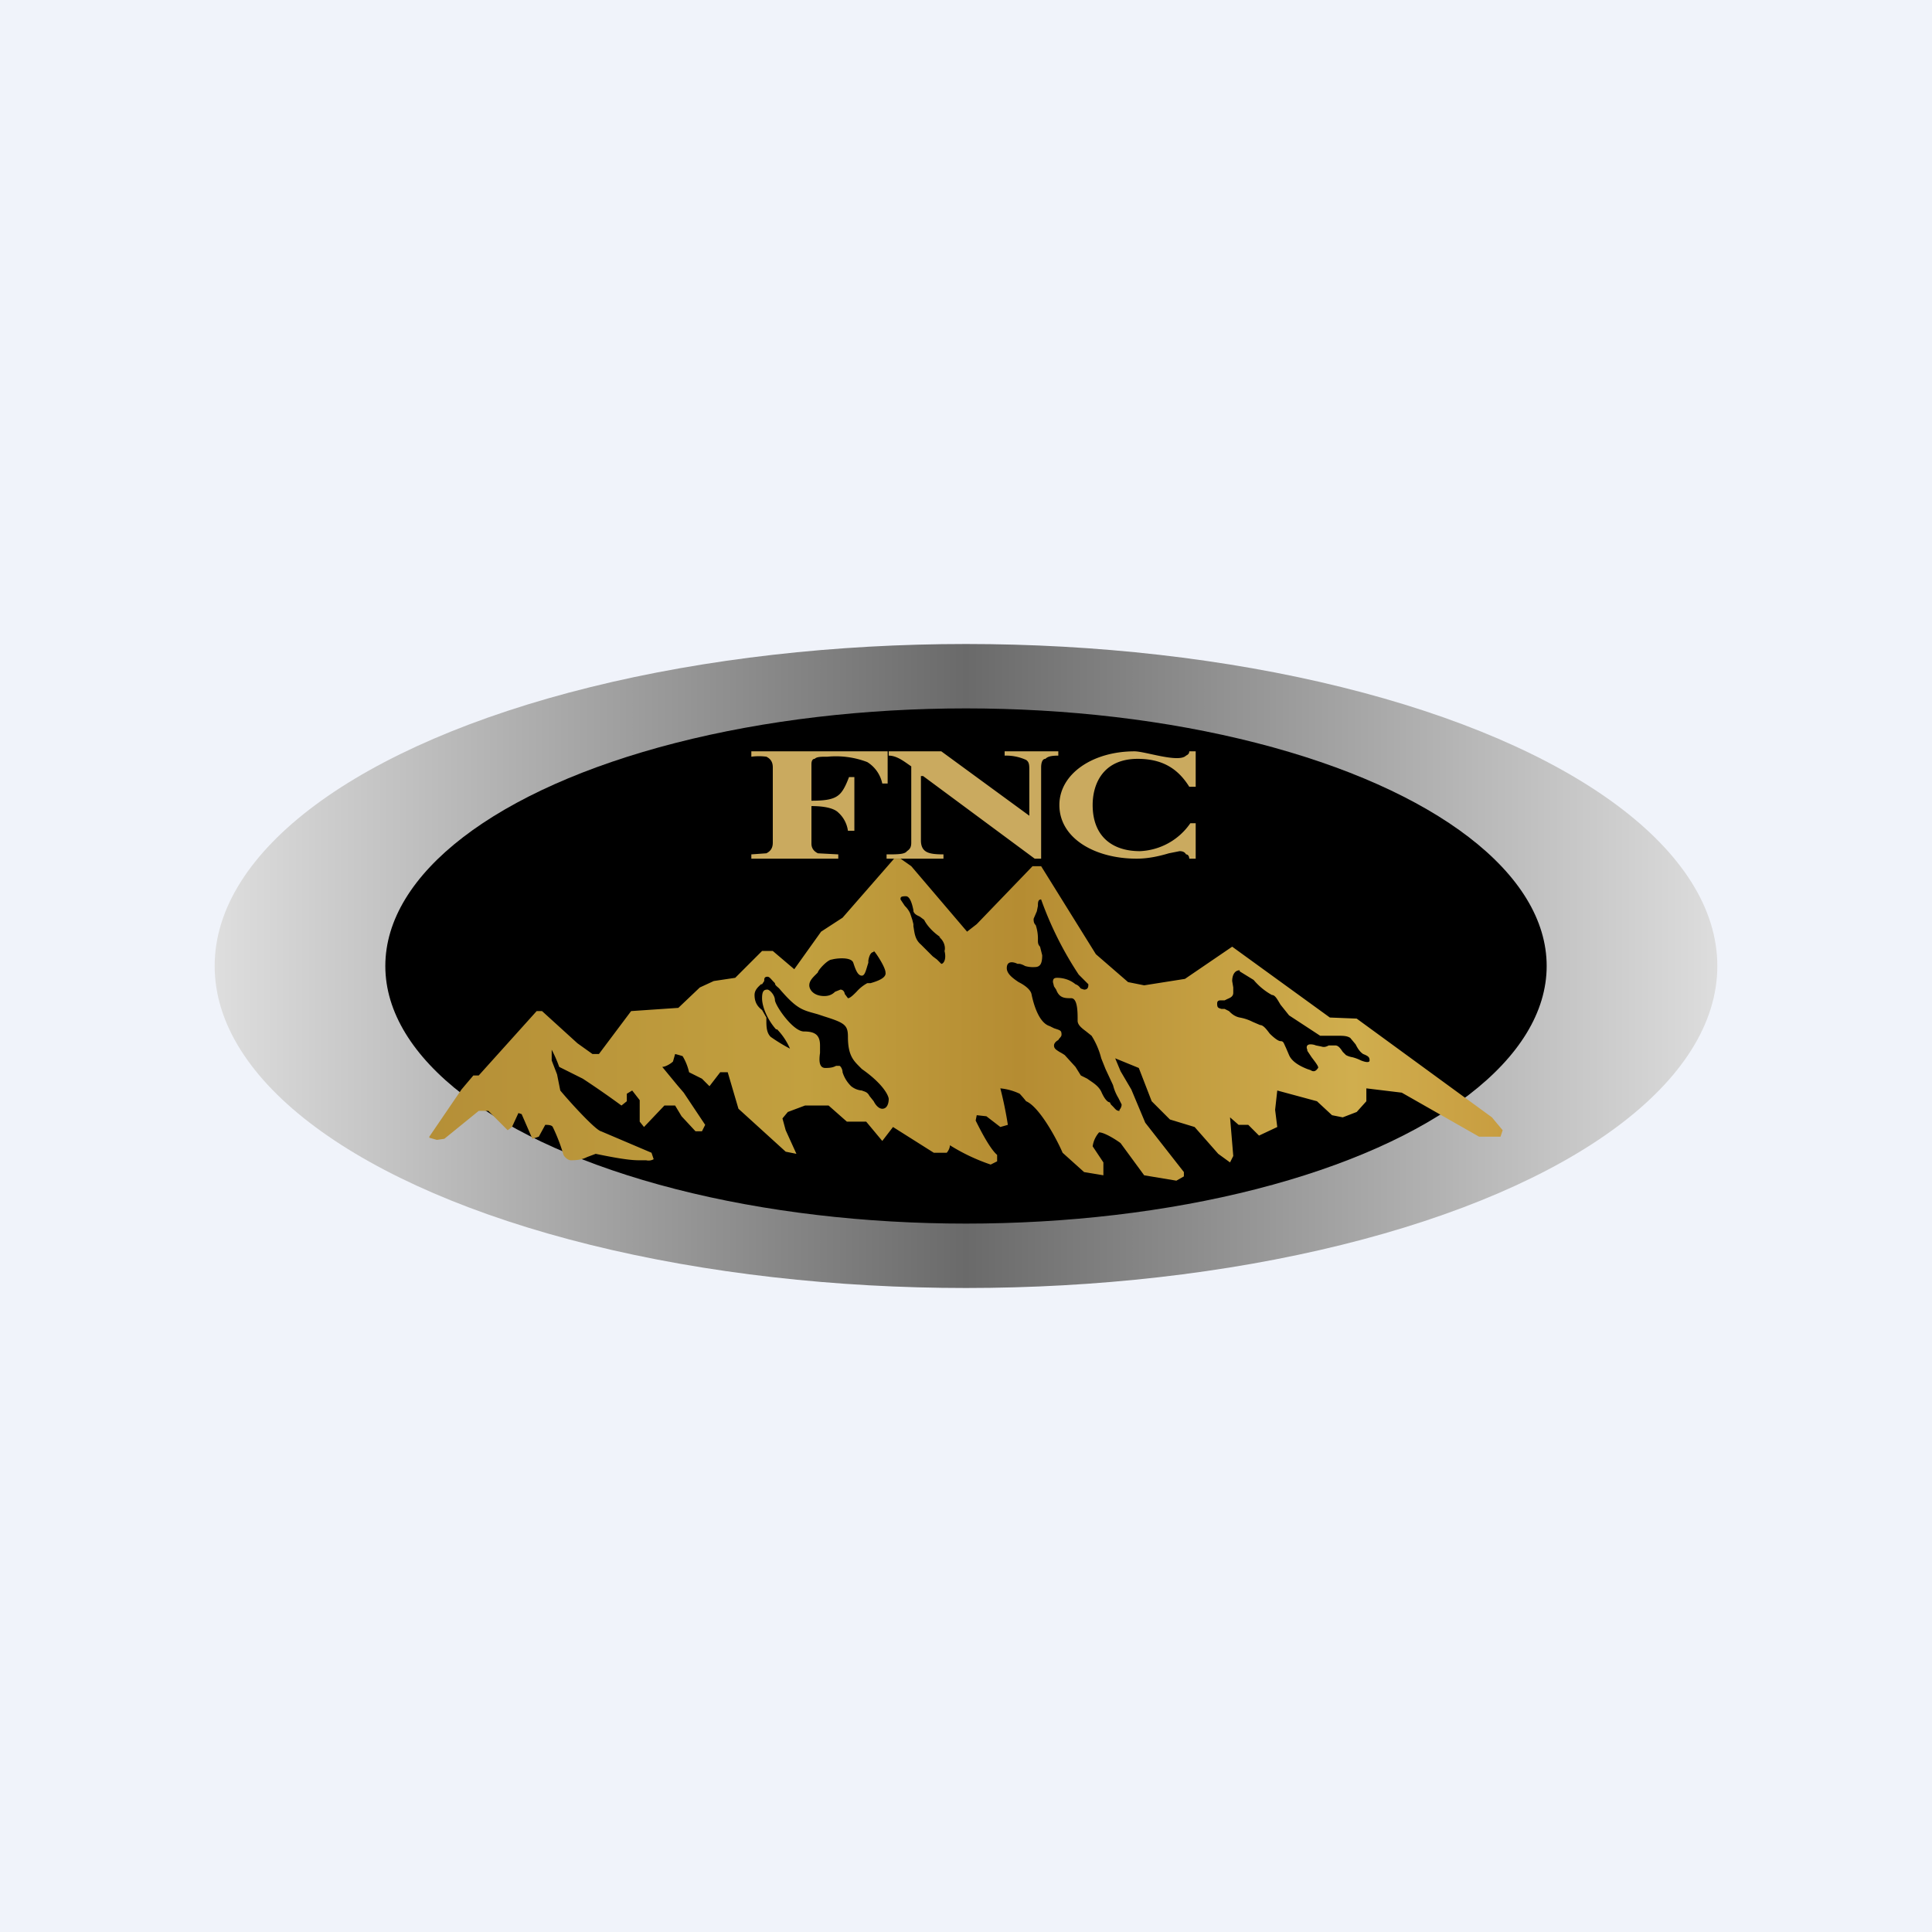
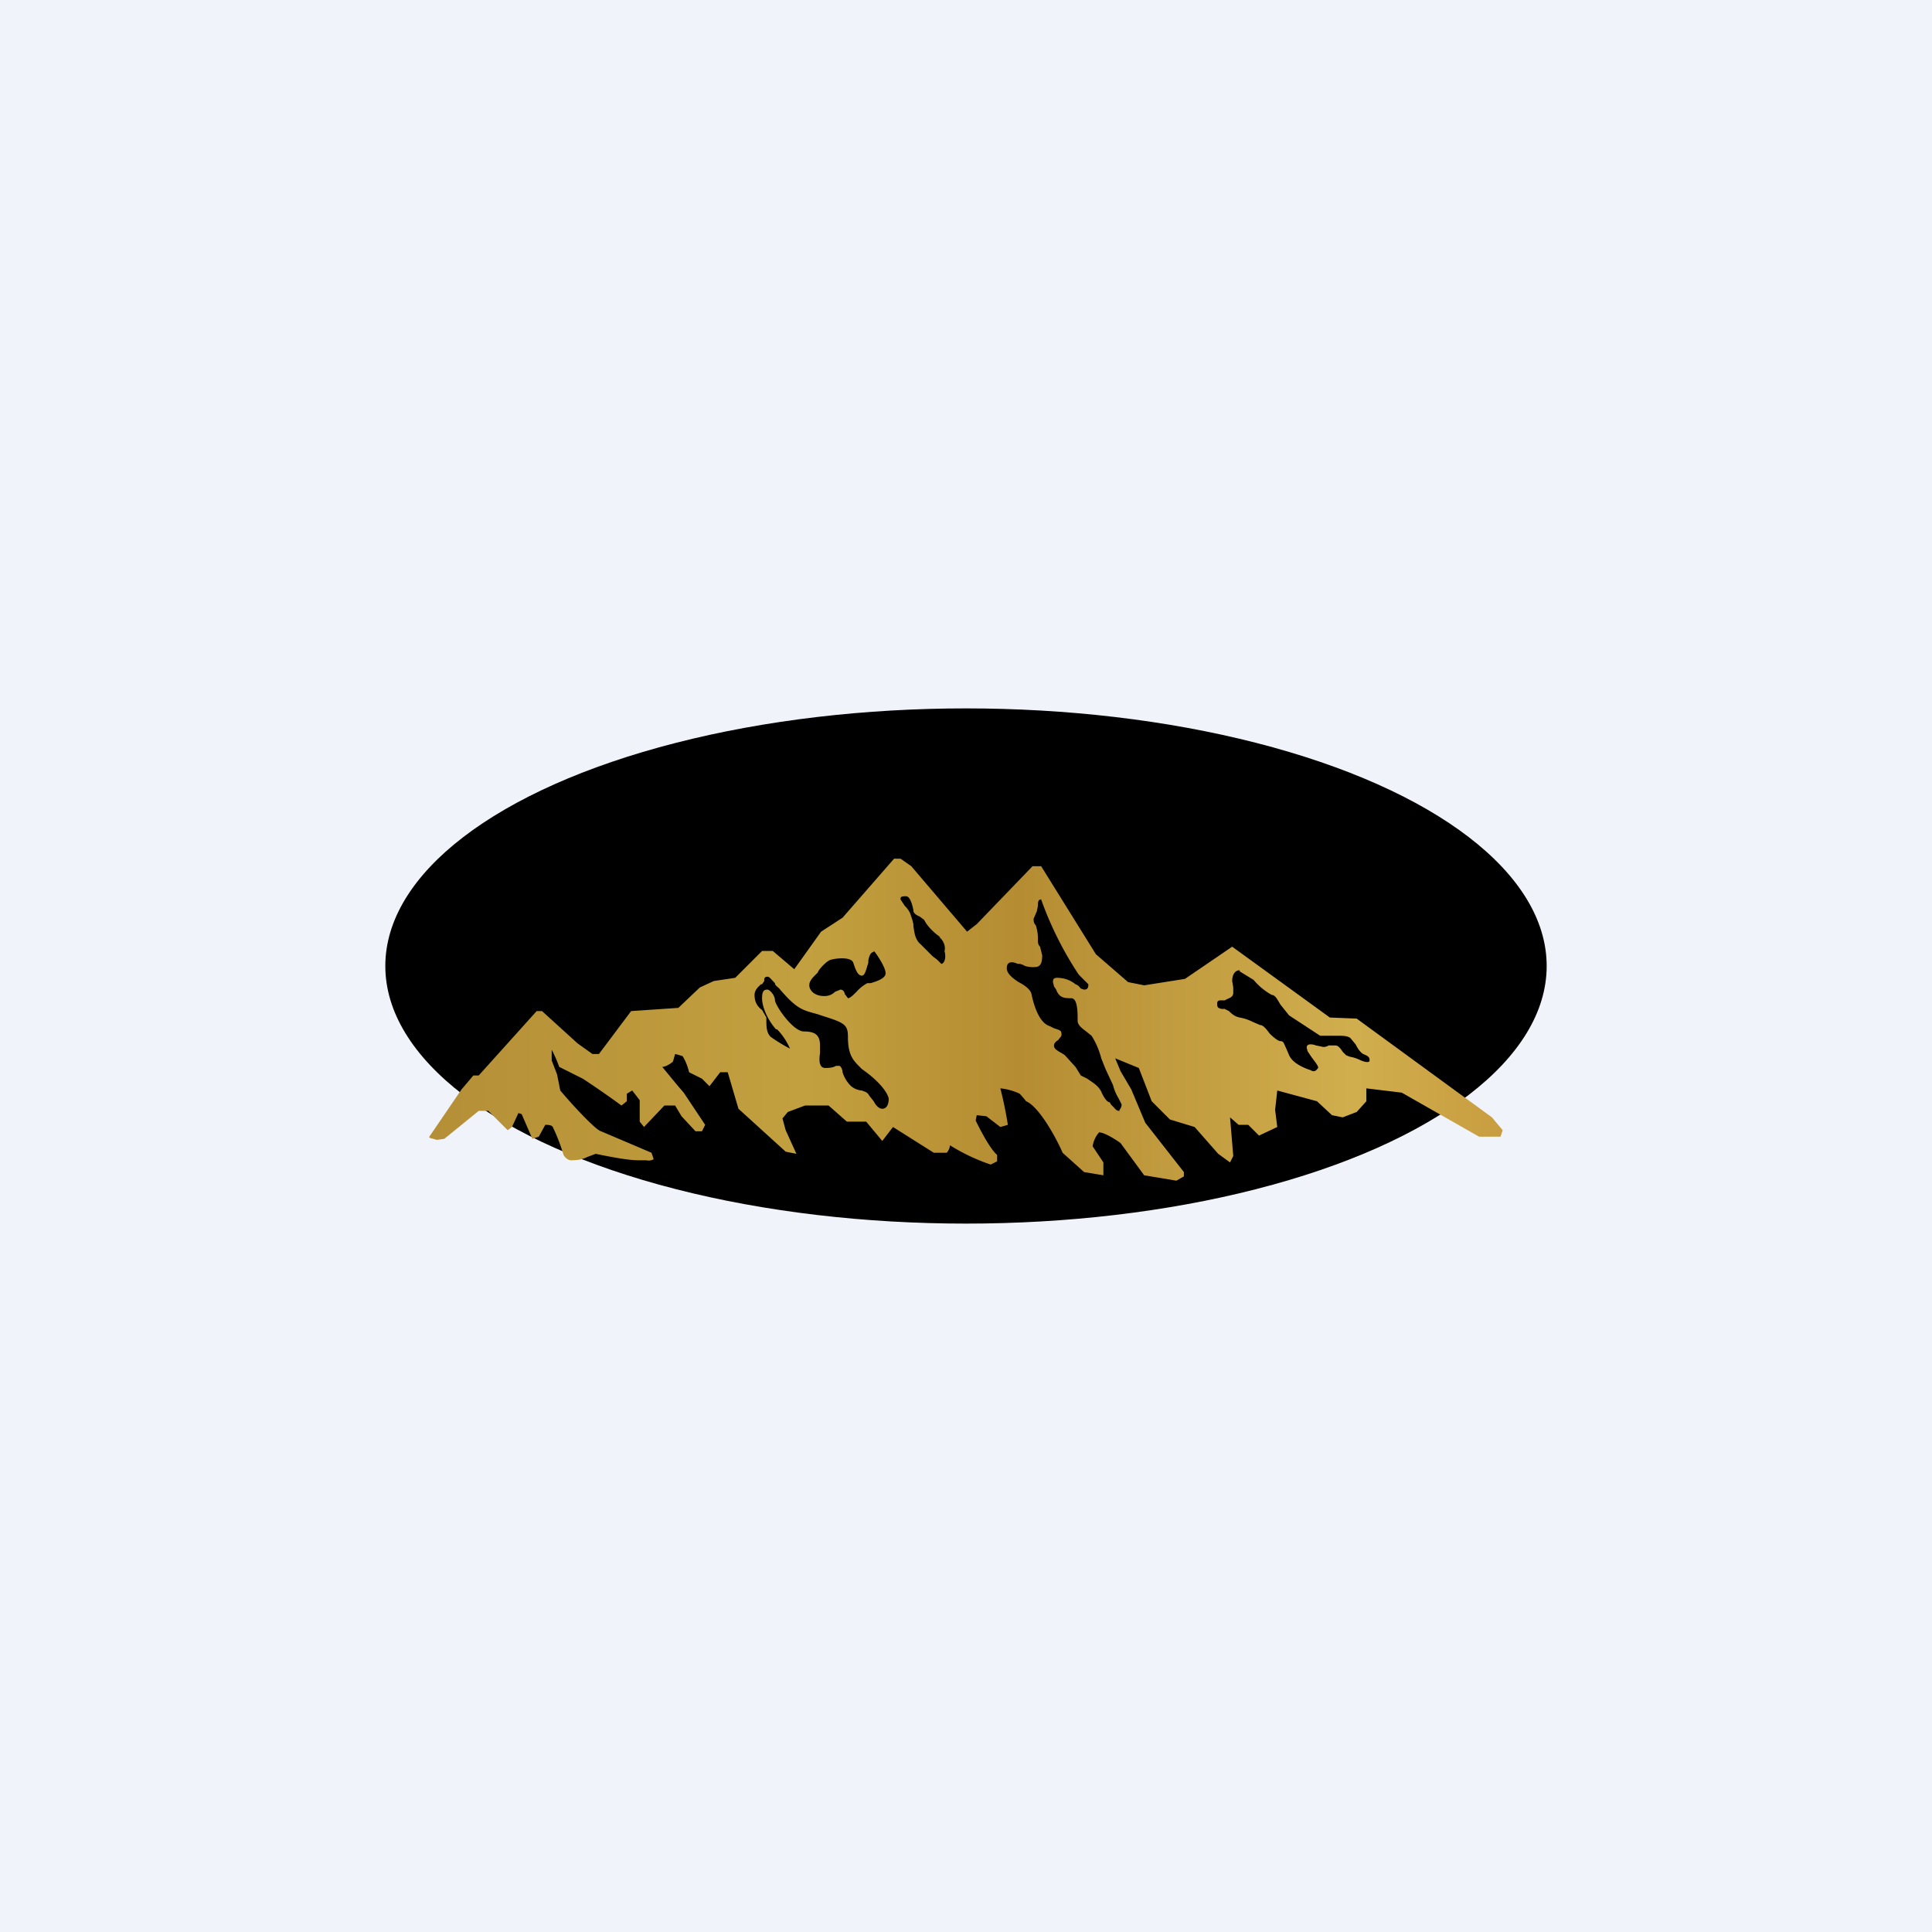
<svg xmlns="http://www.w3.org/2000/svg" width="18" height="18" viewBox="0 0 18 18">
  <path fill="#F0F3FA" d="M0 0h18v18H0z" />
-   <ellipse cx="9" cy="9" rx="7" ry="3" fill="url(#aldm1een0)" />
  <ellipse cx="9" cy="9" rx="5.41" ry="2.4" />
  <path fill-rule="evenodd" d="m4 10.59.3-.44.11-.13h.05l.54-.6h.05l.33.3.14.1h.06l.3-.4.44-.03.2-.19.13-.06.2-.03.25-.25h.1l.2.17.25-.35.2-.13.48-.55h.06l.1.07.52.61.09-.07.52-.54h.08l.51.82.3.26.15.03.38-.06.44-.3.91.66.25.01 1.26.92.1.12-.02.06h-.2l-.72-.41-.33-.04v.12l-.09.1-.13.05-.1-.02-.14-.13-.37-.1-.02.18.02.16-.17.08-.1-.1h-.09l-.08-.07.03.36-.03.06-.11-.08-.22-.25-.23-.07-.17-.17-.12-.31-.22-.09.05.12.1.17.13.31.36.46v.04l-.07.04-.3-.05-.22-.3c-.04-.03-.15-.1-.2-.1a.25.25 0 0 0-.06.13l.1.15v.12l-.18-.03-.2-.18c-.06-.14-.22-.43-.34-.48a1.04 1.04 0 0 0-.06-.07.54.54 0 0 0-.18-.05 3.53 3.53 0 0 1 .07.34l-.07.02-.13-.1-.09-.01-.01.05c.04.08.13.26.2.32v.06l-.06.03a1.8 1.8 0 0 1-.38-.18c0 .03-.02.06-.03.07H8.7l-.38-.24-.1.13-.15-.18h-.18l-.17-.15H7.5l-.16.06-.05.06.03.11.1.22-.1-.02-.44-.4-.1-.34h-.07l-.1.13-.07-.07-.12-.06a.51.51 0 0 0-.06-.15.94.94 0 0 0-.07-.02l-.02.07c-.02.02-.07.05-.1.05l.14.17.06.07.2.3-.03.06h-.06l-.13-.14-.06-.1h-.1l-.19.2-.04-.05v-.2l-.07-.09-.05.03v.07l-.05.04a8.48 8.48 0 0 0-.36-.25l-.22-.11a1.23 1.23 0 0 0-.07-.16v.1l.05.13.03.15c.1.12.33.37.38.38l.47.2.02.06s-.03.02-.07.01h-.07c-.06 0-.16-.01-.4-.06l-.08.03c-.04.02-.08.03-.15.03-.03 0-.06-.03-.07-.05a1.67 1.67 0 0 0-.1-.26c-.01-.02-.05-.02-.07-.02l-.06.11-.06.02-.1-.23-.03-.01-.06.13-.04.03-.18-.18h-.09l-.32.26-.07.01L4 10.6Zm7.55-1.54.13.08a.6.6 0 0 0 .17.14c.03 0 .05.04.08.09l.08.1.29.19H12.47c.04 0 .08 0 .11.02l.05.06c.02.04.04.07.07.09.05.02.06.03.06.06 0 .02-.03.02-.08 0a.4.4 0 0 0-.08-.03.19.19 0 0 1-.06-.02l-.03-.03c-.02-.03-.04-.06-.07-.06h-.06c-.02.01-.04.02-.07.01l-.05-.01a.13.13 0 0 0-.05-.01c-.04 0-.04.03-.03.05v.01l.04.06c.03.04.07.09.06.1-.02.03-.04.04-.07.02l-.03-.01c-.05-.02-.14-.06-.17-.13l-.03-.07c-.02-.04-.02-.06-.05-.06-.02 0-.06-.03-.1-.07-.03-.04-.06-.08-.09-.08l-.07-.03a.43.43 0 0 0-.12-.04c-.05-.01-.08-.04-.1-.06l-.04-.02h-.03c-.03-.01-.04-.01-.04-.05 0-.03.02-.03.04-.03h.03l.02-.01c.02-.01.06-.02.06-.06V9.2l-.01-.06c0-.05.02-.1.07-.1Zm-2.8-.32c.05.04.06.1.05.13.02.08-.01.12-.03.12l-.04-.04-.04-.03-.02-.02-.02-.02-.07-.07c-.06-.05-.06-.12-.07-.17v-.02l-.01-.04-.02-.06a.23.23 0 0 0-.05-.07l-.04-.06c0-.02 0-.03.05-.03.04 0 .06.08.07.13v.01c.01.03.04.04.06.05l.04.03c.03.06.09.12.15.16Zm-.61.14c-.02 0-.04.02-.05.08v.02c-.02.06-.03.12-.06.12-.04 0-.06-.06-.08-.12-.02-.06-.17-.04-.2-.03-.04 0-.13.1-.13.12l-.02.02c-.03.03-.06.06-.06.1 0 .04.04.1.14.1.05 0 .08-.02.1-.04l.05-.02c.03 0 .04.03.04.04l.03.04c.02 0 .05-.03.08-.06a.37.37 0 0 1 .1-.08h.03c.07-.02.15-.05.14-.1 0-.05-.1-.2-.11-.2Zm-.9.72a.6.6 0 0 1 .12.18 1.58 1.58 0 0 1-.18-.11c-.04-.04-.04-.1-.04-.16v-.02l-.04-.07c-.04-.03-.07-.07-.07-.14 0-.05.04-.08.06-.1h.01l.02-.03c0-.02 0-.04.03-.04.02 0 .03.02.07.06 0 .02.02.03.04.05.17.2.22.2.36.24l.06.02c.19.06.22.08.22.19 0 .17.05.22.11.28l.02.02c.2.14.25.25.25.28 0 .03-.01.09-.06.09-.03 0-.06-.03-.08-.07l-.04-.05c-.02-.04-.05-.04-.07-.05a.18.18 0 0 1-.1-.04.31.31 0 0 1-.08-.13c0-.03-.02-.06-.03-.06h-.03c-.02.01-.04.02-.1.02-.06 0-.06-.07-.05-.14v-.07c0-.1-.05-.13-.15-.13-.1 0-.26-.23-.27-.29 0-.05-.05-.1-.07-.1-.03 0-.05.01-.05.08 0 .08.05.2.13.29Zm3.19.75s.02-.02.02-.05l-.03-.06a.43.43 0 0 1-.05-.12l-.07-.15-.04-.1a.73.73 0 0 0-.09-.21l-.05-.04c-.04-.03-.08-.06-.08-.1V9.5c0-.07 0-.2-.06-.2s-.11 0-.14-.08l-.02-.03-.01-.04c0-.03.01-.04.04-.04.04 0 .11.01.17.06.03.01.04.03.05.04l.03.01c.04 0 .04-.03.04-.05l-.05-.05-.04-.04a3.24 3.24 0 0 1-.35-.7c-.03 0-.03.03-.03.06l-.01.05-.03.07c0 .02 0 .04.02.06a.4.4 0 0 1 .02.14c0 .02 0 .04.02.06l.02.08c0 .08-.02.11-.07.11A.26.26 0 0 1 9.55 9a.16.16 0 0 0-.05-.02h-.02c-.04-.02-.1-.03-.1.04 0 .05.05.09.11.13.06.03.11.07.12.11.02.1.07.27.17.3l.04.02c.06.02.07.02.07.06 0 .02-.02.03-.03.05-.02.01-.04.03-.04.05 0 .03.02.04.05.06a.5.5 0 0 1 .05.03l.1.11.05.08.06.03c.04.03.1.06.13.12.03.07.06.1.08.1l.01.02.02.02c.02.02.03.04.06.04Z" fill="url(#bldm1een0)" />
-   <path d="M10.57 7c-.39 0-.7.21-.7.5 0 .31.33.5.72.5.1 0 .2-.02.3-.05l.1-.02c.03 0 .05.01.06.03.02 0 .03.02.03.04h.06v-.33h-.05a.6.6 0 0 1-.47.26c-.26 0-.44-.14-.44-.43 0-.2.1-.43.42-.43.24 0 .38.1.48.26h.06V7h-.06c0 .02-.01.03-.03.04-.07.07-.38-.04-.48-.04ZM8.27 7.96c.09 0 .16 0 .18-.03.03-.02.04-.04.04-.08v-.71c-.06-.04-.13-.1-.21-.1V7h.49l.82.6v-.42c0-.05 0-.08-.03-.1a.45.45 0 0 0-.2-.04V7h.5v.04c-.07 0-.1.01-.12.03-.03 0-.04.04-.04.08V8h-.06L8.6 7.23h-.02v.6c0 .04.01.07.03.09.03.03.08.04.18.04V8h-.53v-.04ZM7 7.96l.14-.01c.04-.02.06-.05.06-.1v-.7c0-.05-.02-.08-.06-.1A.53.53 0 0 0 7 7.05V7h1.27v.3h-.05a.31.31 0 0 0-.14-.2.82.82 0 0 0-.37-.05c-.06 0-.1 0-.12.02-.02 0-.03.02-.03.05v.34c.12 0 .2-.01.25-.05.04-.03.07-.09.1-.17h.05v.5H7.9a.28.28 0 0 0-.09-.17c-.04-.04-.13-.06-.25-.06v.35c0 .04.02.07.06.09l.19.01V8H7v-.04Z" fill="#CAAA5F" />
  <defs>
    <linearGradient id="aldm1een0" x1="16" y1="9" x2="2" y2="9" gradientUnits="userSpaceOnUse">
      <stop stop-color="#DDD" />
      <stop offset=".5" stop-color="#6A6A6A" />
      <stop offset="1" stop-color="#DEDEDE" />
    </linearGradient>
    <linearGradient id="bldm1een0" x1="14" y1="10.55" x2="4" y2="10.55" gradientUnits="userSpaceOnUse">
      <stop stop-color="#C89D40" />
      <stop offset=".14" stop-color="#D0AE4E" />
      <stop offset=".45" stop-color="#B58C32" />
      <stop offset=".65" stop-color="#C2A03F" />
      <stop offset="1" stop-color="#B58F37" />
    </linearGradient>
  </defs>
</svg>